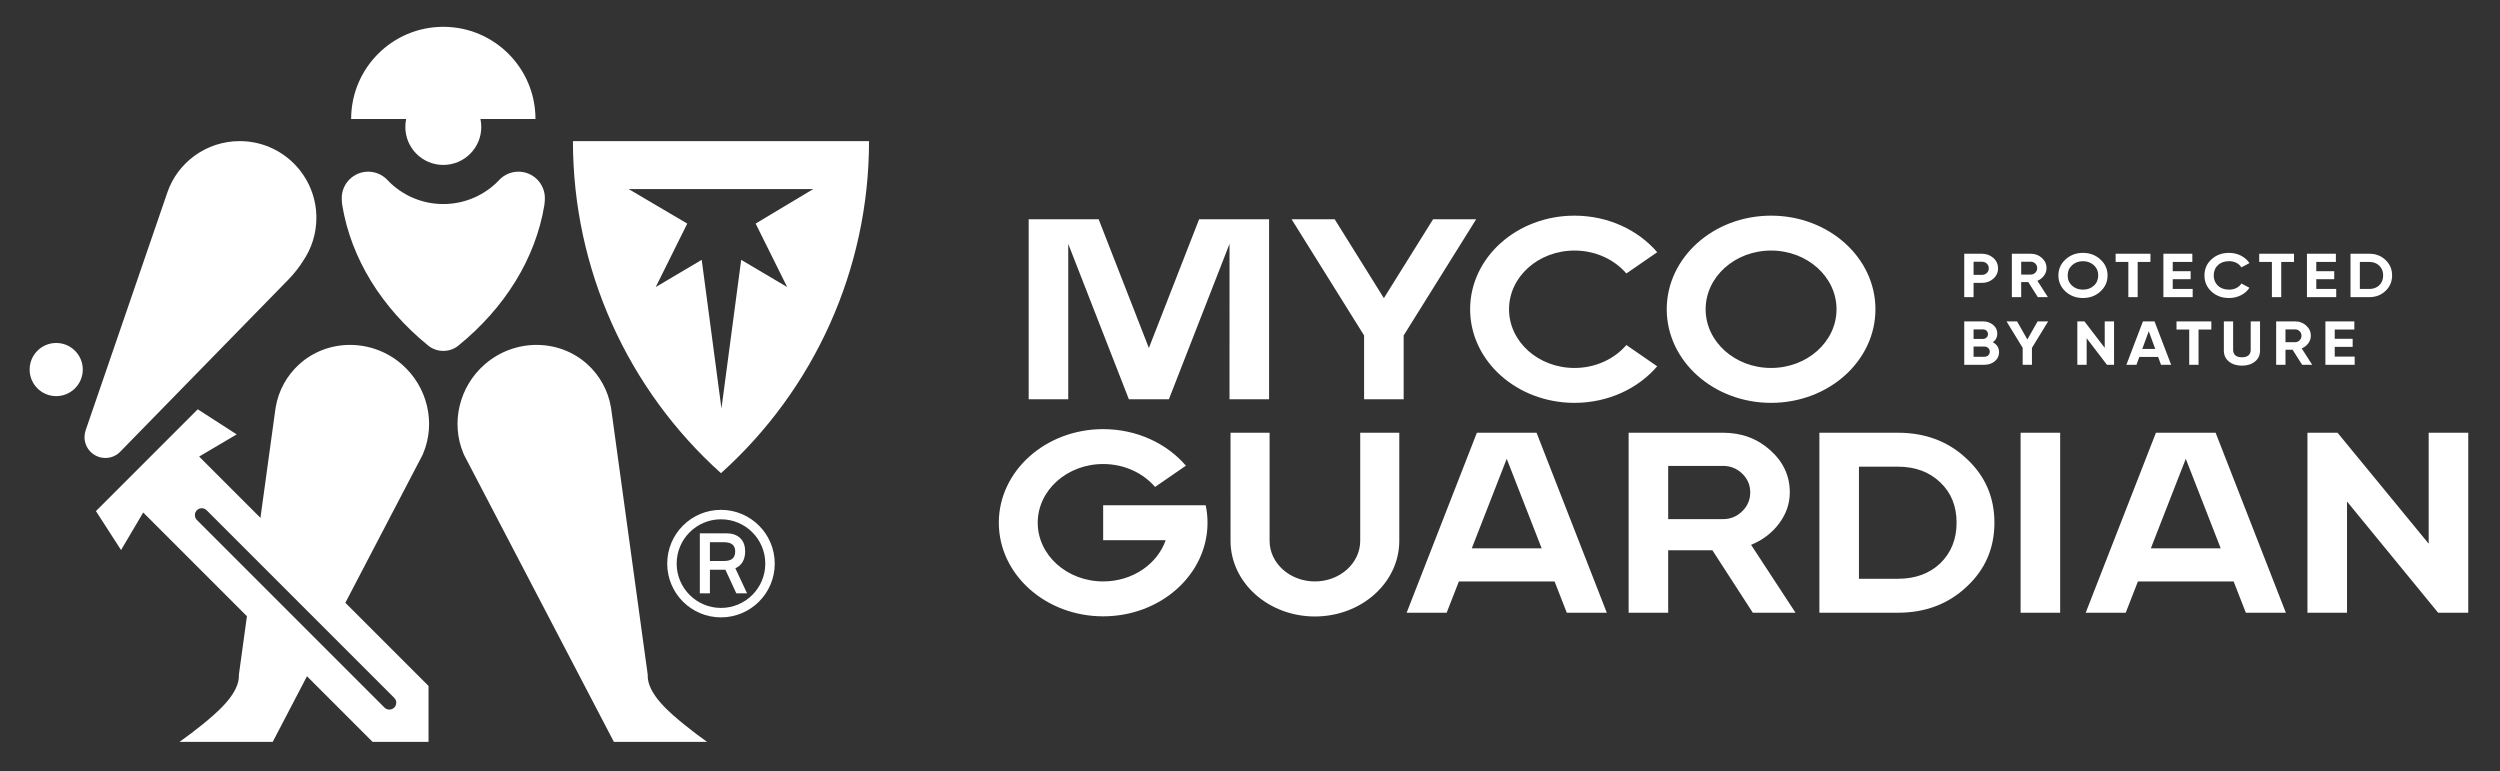
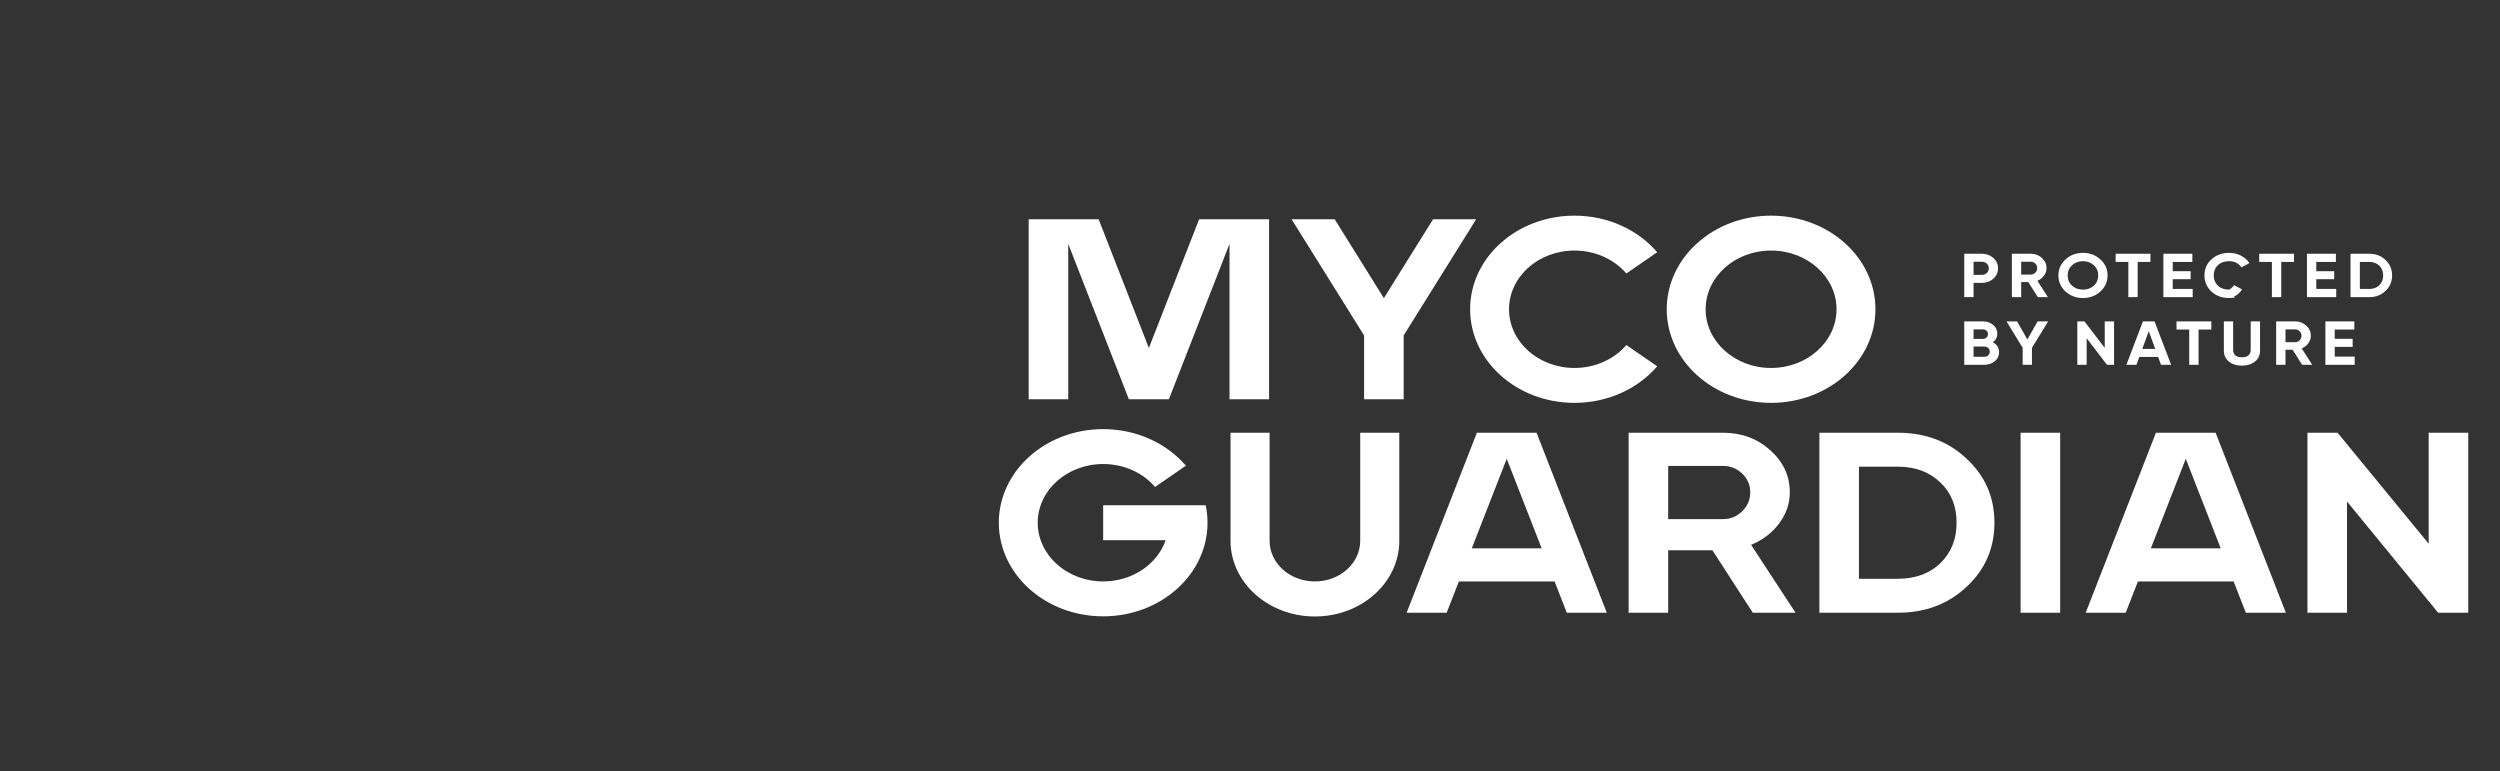
<svg xmlns="http://www.w3.org/2000/svg" version="1.1" id="Layer_1" x="0px" y="0px" width="444px" height="137px" viewBox="0 0 444 137" xml:space="preserve">
  <rect x="0" y="0" width="444" height="137" fill="#333333" stroke="none" />
  <g>
-     <path fill-rule="evenodd" clip-rule="evenodd" fill="#ffffff" d="M348.849,45.064h3.134c0.8,0,1.48,0.25,2.041,0.749 c0.552,0.499,0.829,1.112,0.829,1.839c0,0.727-0.276,1.34-0.829,1.839c-0.56,0.499-1.241,0.749-2.041,0.749h-1.477v2.533h-1.657 V45.064L348.849,45.064z M296.012,54.924c0,9.181,8.297,16.623,18.533,16.623s18.533-7.442,18.533-16.623 c0-9.181-8.298-16.623-18.533-16.623S296.012,45.744,296.012,54.924L296.012,54.924z M326.168,54.924 c0,5.758-5.204,10.426-11.624,10.426c-6.42,0-11.624-4.668-11.624-10.426c0-5.758,5.204-10.426,11.624-10.426 C320.964,44.498,326.168,49.166,326.168,54.924L326.168,54.924z M207.024,95.935h-11.102v-6.197h11.102h5.384h1.725 c0.211,1.004,0.323,2.04,0.323,3.099c0,9.181-8.298,16.623-18.533,16.623c-10.235,0-18.533-7.442-18.533-16.623 s8.298-16.623,18.533-16.623c5.984,0,11.305,2.544,14.693,6.492l-5.478,3.777c-2.125-2.476-5.462-4.072-9.216-4.072 c-6.42,0-11.624,4.668-11.624,10.426s5.204,10.426,11.624,10.426C201.139,103.263,205.553,100.18,207.024,95.935L207.024,95.935z M261.391,97.379h12.406l-6.203-15.896L261.391,97.379L261.391,97.379z M276.096,103.271h-17.004l-2.166,5.55h-7.107l12.474-31.967 h3.493h3.613h3.493l12.474,31.967h-7.106L276.096,103.271L276.096,103.271z M381.991,97.379h12.406l-6.203-15.896L381.991,97.379 L381.991,97.379z M396.696,103.271h-17.004l-2.166,5.55h-7.106l12.474-31.967h3.493h3.614h3.493l12.474,31.967h-7.107 L396.696,103.271L396.696,103.271z M241.575,96.045V76.853h6.939v19.192c0,7.423-6.709,13.441-14.986,13.441 c-8.276,0-14.986-6.018-14.986-13.441V76.853h6.938v19.192c0,3.986,3.603,7.218,8.047,7.218 C237.972,103.263,241.575,100.031,241.575,96.045L241.575,96.045z M358.858,108.821V76.853h7.026v31.967H358.858L358.858,108.821z M431.334,96.558V76.853h7.027v31.967h-5.346l-16.185-19.75v19.75h-7.027V76.853h5.346L431.334,96.558L431.334,96.558z M323.124,76.853h13.927c4.888,0,8.961,1.537,12.22,4.612c3.292,3.044,4.938,6.835,4.938,11.371s-1.646,8.327-4.938,11.371 c-3.259,3.075-7.332,4.612-12.22,4.612h-13.927V76.853L323.124,76.853z M330.15,102.792h6.901c3.089,0,5.601-0.913,7.536-2.74 c1.935-1.888,2.902-4.293,2.902-7.216c0-2.953-0.967-5.343-2.902-7.17c-1.935-1.857-4.447-2.786-7.536-2.786h-6.901V102.792 L330.15,102.792z M318.886,108.821H311.3l-7.179-11.097h-7.851v11.097h-7.026V76.853h16.762c3.292,0,6.094,1.036,8.401,3.105 c2.307,2.07,3.462,4.567,3.462,7.49c0,1.979-0.628,3.813-1.884,5.503c-1.256,1.69-2.919,2.961-4.99,3.813L318.886,108.821 L318.886,108.821z M306.004,82.744h-9.735v9.453h9.735c1.324,0,2.461-0.464,3.411-1.393c0.951-0.929,1.426-2.047,1.426-3.357 c0-1.309-0.476-2.421-1.426-3.334C308.466,83.201,307.325,82.744,306.004,82.744L306.004,82.744z M204.041,61.802l8.921-22.861h5.4 h1.706h5.32v31.967h-7.026V50.221v-6.907l-10.768,27.595h-7.106L189.72,43.313v6.907v20.687h-7.026V38.94h5.32h1.706h5.4 L204.041,61.802L204.041,61.802z M242.263,70.908V59.577L229.387,38.94h7.653l8.737,14.011l8.737-14.011h7.653l-12.877,20.637 v11.331H242.263L242.263,70.908z M279.627,38.301c-10.235,0-18.533,7.442-18.533,16.623c0,9.181,8.298,16.623,18.533,16.623 c5.984,0,11.305-2.544,14.693-6.493l-5.478-3.777c-2.125,2.476-5.462,4.072-9.216,4.072c-6.42,0-11.624-4.668-11.624-10.426 c0-5.758,5.204-10.426,11.624-10.426c3.753,0,7.09,1.596,9.216,4.072l5.478-3.777C290.932,40.846,285.611,38.301,279.627,38.301 L279.627,38.301z M350.506,48.82h1.477c0.352,0,0.644-0.112,0.876-0.336c0.232-0.224,0.348-0.501,0.348-0.832 c0-0.338-0.116-0.617-0.348-0.837c-0.232-0.22-0.524-0.331-0.876-0.331h-1.477V48.82L350.506,48.82z M363.707,52.774h-1.789 l-1.693-2.676h-1.261v2.676h-1.657v-7.709h3.362c0.776,0,1.437,0.25,1.981,0.749c0.544,0.499,0.816,1.101,0.816,1.806 c0,0.477-0.148,0.919-0.444,1.327c-0.296,0.408-0.688,0.714-1.177,0.92L363.707,52.774L363.707,52.774z M360.669,46.485h-1.705 v2.28h1.705c0.312,0,0.581-0.112,0.804-0.336c0.224-0.224,0.336-0.494,0.336-0.81c0-0.316-0.112-0.584-0.336-0.804 C361.249,46.595,360.981,46.485,360.669,46.485L360.669,46.485z M373.03,51.771c-0.849,0.771-1.881,1.156-3.098,1.156 c-1.217,0-2.249-0.385-3.098-1.156c-0.84-0.785-1.261-1.736-1.261-2.853c0-1.123,0.421-2.07,1.261-2.841 c0.849-0.778,1.881-1.167,3.098-1.167c1.217,0,2.249,0.389,3.098,1.167c0.848,0.771,1.272,1.718,1.272,2.841 C374.302,50.042,373.878,50.993,373.03,51.771L373.03,51.771z M367.999,50.736c0.512,0.47,1.157,0.705,1.933,0.705 c0.776,0,1.421-0.235,1.933-0.705c0.52-0.477,0.78-1.083,0.78-1.817c0-0.734-0.26-1.34-0.78-1.817 c-0.52-0.477-1.164-0.716-1.933-0.716c-0.768,0-1.413,0.239-1.933,0.716c-0.52,0.477-0.78,1.083-0.78,1.817 C367.218,49.653,367.478,50.259,367.999,50.736L367.999,50.736z M375.736,45.064h6.184v1.454h-2.269v6.256h-1.657v-6.256h-2.257 V45.064L375.736,45.064z M385.876,49.591v1.729h3.542v1.454h-5.199v-7.709h5.139v1.454h-3.482v1.641h3.182v1.431H385.876 L385.876,49.591z M395.883,52.928c-1.257,0-2.301-0.385-3.134-1.156c-0.825-0.764-1.237-1.714-1.237-2.853 c0-1.146,0.412-2.096,1.237-2.853c0.833-0.771,1.877-1.156,3.134-1.156c0.76,0,1.463,0.163,2.107,0.49 c0.644,0.327,1.147,0.769,1.507,1.327l-1.429,0.76c-0.208-0.345-0.504-0.615-0.888-0.81c-0.384-0.195-0.817-0.292-1.297-0.292 c-0.817,0-1.477,0.235-1.981,0.705c-0.496,0.477-0.744,1.087-0.744,1.828c0,0.734,0.248,1.34,0.744,1.817 c0.504,0.47,1.164,0.705,1.981,0.705c0.48,0,0.915-0.098,1.303-0.292c0.388-0.194,0.683-0.461,0.883-0.799l1.429,0.76 c-0.36,0.558-0.863,1-1.507,1.327C397.346,52.764,396.644,52.928,395.883,52.928L395.883,52.928z M401.232,45.064h6.184v1.454 h-2.269v6.256h-1.657v-6.256h-2.257V45.064L401.232,45.064z M411.371,49.591v1.729h3.542v1.454h-5.199v-7.709h5.139v1.454h-3.482 v1.641h3.182v1.431H411.371L411.371,49.591z M417.452,45.064h3.338c1.153,0,2.113,0.371,2.881,1.112 c0.777,0.734,1.165,1.648,1.165,2.742c0,1.094-0.388,2.008-1.165,2.743c-0.768,0.742-1.729,1.112-2.881,1.112h-3.338V45.064 L417.452,45.064z M419.109,51.32h1.681c0.728,0,1.321-0.22,1.777-0.661c0.456-0.455,0.684-1.035,0.684-1.74 c0-0.712-0.228-1.288-0.684-1.729c-0.456-0.448-1.049-0.672-1.777-0.672h-1.681V51.32L419.109,51.32z M353.928,60.787 c0.737,0.389,1.105,0.976,1.105,1.762c0,0.653-0.252,1.189-0.756,1.608c-0.505,0.419-1.125,0.628-1.861,0.628h-3.566v-7.709h3.314 c0.712,0,1.317,0.206,1.813,0.617c0.496,0.411,0.744,0.929,0.744,1.553C354.72,59.884,354.456,60.397,353.928,60.787 L353.928,60.787z M352.163,58.496h-1.657v1.696h1.657c0.256,0,0.47-0.081,0.642-0.242c0.172-0.161,0.258-0.363,0.258-0.606 c0-0.242-0.084-0.444-0.252-0.605C352.643,58.577,352.427,58.496,352.163,58.496L352.163,58.496z M350.506,63.364h1.91 c0.28,0,0.512-0.086,0.696-0.259c0.185-0.173,0.276-0.391,0.276-0.655c0-0.257-0.092-0.472-0.276-0.644 c-0.184-0.172-0.416-0.259-0.696-0.259h-1.91V63.364L350.506,63.364z M361.882,57.075h1.873l-2.882,4.703v3.007h-1.645v-3.007 l-2.87-4.703h1.873l1.825,3.216L361.882,57.075L361.882,57.075z M373.798,61.778v-4.703h1.657v7.709h-1.261l-3.602-4.714v4.714 h-1.657v-7.709h1.261L373.798,61.778L373.798,61.778z M385.594,64.785h-1.801l-0.504-1.388h-3.35l-0.504,1.388h-1.789l2.941-7.709 h2.053L385.594,64.785L385.594,64.785z M381.62,58.826l-1.153,3.15h2.305L381.62,58.826L381.62,58.826z M386.548,57.075h6.183 v1.454h-2.269v6.256h-1.657v-6.256h-2.257V57.075L386.548,57.075z M398.164,64.939c-0.937,0-1.705-0.242-2.305-0.727 c-0.6-0.485-0.901-1.134-0.901-1.949v-5.187h1.645v5.066c0,0.411,0.13,0.732,0.39,0.964c0.26,0.231,0.65,0.347,1.171,0.347 c0.52,0,0.91-0.116,1.171-0.347c0.26-0.231,0.39-0.552,0.39-0.964v-5.066h1.657v5.187c0,0.815-0.3,1.465-0.901,1.949 C399.881,64.696,399.109,64.939,398.164,64.939L398.164,64.939z M410.645,64.785h-1.789l-1.693-2.676h-1.261v2.676h-1.657v-7.709 h3.362c0.777,0,1.437,0.249,1.982,0.749c0.544,0.499,0.816,1.101,0.816,1.806c0,0.477-0.148,0.92-0.444,1.327 c-0.296,0.408-0.688,0.714-1.176,0.92L410.645,64.785L410.645,64.785z M407.607,58.496h-1.705v2.28h1.705 c0.312,0,0.581-0.112,0.805-0.336c0.224-0.224,0.336-0.494,0.336-0.81c0-0.316-0.112-0.584-0.336-0.804 C408.187,58.606,407.919,58.496,407.607,58.496L407.607,58.496z M414.648,61.602v1.729h3.542v1.454h-5.199v-7.709h5.139v1.454 h-3.482v1.641h3.182v1.432H414.648z" />
-     <path fill-rule="evenodd" clip-rule="evenodd" fill="#ffffff" d="M101.753,25.061c0,22.738,9.714,44.081,26.293,58.976 c16.58-14.895,26.293-36.238,26.293-58.976H134.47H101.753L101.753,25.061z M109.028,131.757l-26.59-50.922 c-0.064-0.122-0.111-0.251-0.164-0.378c-2.22-5.357-0.752-11.756,3.814-15.743c5.273-4.605,13.173-4.611,18.236-0.014 c2.174,1.974,3.687,4.66,4.189,7.698c0.025,0.152,0.046,0.306,0.068,0.459l6.454,46.962c-0.179,3.454,4.17,6.971,6.582,8.94 c1.283,1.047,2.614,2.032,3.961,2.997H109.028L109.028,131.757z M85.325,21.131c0.098,0.457,0.15,0.931,0.15,1.417 c0,3.724-3.019,6.743-6.744,6.743c-3.725,0-6.744-3.019-6.744-6.743c0-0.486,0.052-0.96,0.15-1.417h-9.774 c0-9.04,7.328-16.368,16.368-16.368s16.368,7.328,16.368,16.368H85.325L85.325,21.131z M96.674,36.46 c0.059-0.354,0.096-0.915,0.096-1.274c0-2.593-2.102-4.696-4.696-4.696c-1.324,0-2.52,0.548-3.374,1.43 c-0.272,0.281-0.431,0.457-0.728,0.728c-2.435,2.229-5.679,3.59-9.241,3.59h0c-3.562,0-6.806-1.361-9.242-3.59 c-0.297-0.272-0.456-0.448-0.728-0.728c-0.854-0.881-2.05-1.43-3.374-1.43c-2.593,0-4.696,2.103-4.696,4.696 c0,0.359,0.037,0.92,0.096,1.274c1.569,9.44,6.962,18.171,15.279,24.929c0.761,0.619,1.713,0.928,2.664,0.928h0 c0.951,0,1.903-0.309,2.664-0.928C89.711,54.632,95.104,45.9,96.674,36.46L96.674,36.46z M21.479,80.093 c-0.076,0.085-0.156,0.167-0.239,0.245l-0.004,0.005l0,0c-0.661,0.616-1.548,0.993-2.523,0.993c-2.045,0-3.704-1.659-3.704-3.704 c0-0.421,0.071-0.826,0.2-1.203l14.518-42.26c1.826-5.315,6.91-9.106,12.849-9.106c7.519,0,13.614,6.095,13.614,13.614 c0,2.826-0.861,5.452-2.336,7.628c-0.7,1.131-1.58,2.263-2.67,3.382l0.001,0L21.479,80.093L21.479,80.093z M48.434,131.757h-16.55 c1.346-0.965,2.677-1.95,3.961-2.997c2.412-1.97,6.761-5.487,6.582-8.94l1.427-10.381l-18.42-18.42l-3.936,6.667L17.04,90.77 l4.073-4.073l4.967-4.967l4.967-4.967l4.073-4.073l6.915,4.458l-6.667,3.936l10.886,10.886l2.627-19.114 c0.022-0.154,0.043-0.307,0.068-0.459c0.502-3.039,2.015-5.724,4.189-7.698c5.063-4.597,12.963-4.59,18.236,0.014 c4.565,3.987,6.034,10.386,3.813,15.743c-0.052,0.126-0.1,0.256-0.164,0.378l-13.689,26.216l14.772,14.772v9.934l0,0l0,0v0l0,0l0,0 h0l-9.934,0l-11.654-11.654L48.434,131.757L48.434,131.757z M34.968,92.35l33.316,33.316c0.478,0.478,1.252,0.478,1.73,0 c0.478-0.478,0.478-1.253,0-1.73L36.699,90.619c-0.478-0.478-1.252-0.478-1.73,0C34.491,91.097,34.491,91.872,34.968,92.35 L34.968,92.35z M14.702,65.632c0,2.607-2.113,4.72-4.72,4.72c-2.607,0-4.72-2.113-4.72-4.72c0-2.607,2.113-4.72,4.72-4.72 C12.588,60.912,14.702,63.025,14.702,65.632L14.702,65.632z M132.339,97.951c0-0.886-0.21-1.739-0.868-2.369 c-0.655-0.656-1.583-0.865-2.486-0.865h-4.696v10.663h1.792v-4.195h2.749l1.942,4.195h1.908l-2.083-4.455 C131.822,100.396,132.339,99.26,132.339,97.951L132.339,97.951z M128.53,96.293c0.591,0,1.316,0.095,1.717,0.582 c0.249,0.302,0.324,0.692,0.324,1.076c0,1.273-0.816,1.681-1.993,1.681h-2.497v-3.338H128.53L128.53,96.293z M128.046,90.549 c-5.273,0-9.548,4.275-9.548,9.549c0,5.274,4.275,9.548,9.548,9.548c5.274,0,9.548-4.275,9.548-9.548 C137.594,94.824,133.32,90.549,128.046,90.549L128.046,90.549z M128.046,92.228c-4.347,0-7.87,3.523-7.87,7.87 c0,4.347,3.523,7.87,7.87,7.87c4.347,0,7.87-3.523,7.87-7.87C135.916,95.751,132.393,92.228,128.046,92.228L128.046,92.228z M128.131,33.583h16.297l-10.226,6.125l5.603,11.274l-8.168-4.836l-3.506,26.4l-3.507-26.4l-8.168,4.836l5.603-11.274 l-10.396-6.125H128.131z" />
+     <path fill-rule="evenodd" clip-rule="evenodd" fill="#ffffff" d="M348.849,45.064h3.134c0.8,0,1.48,0.25,2.041,0.749 c0.552,0.499,0.829,1.112,0.829,1.839c0,0.727-0.276,1.34-0.829,1.839c-0.56,0.499-1.241,0.749-2.041,0.749h-1.477v2.533h-1.657 V45.064L348.849,45.064z M296.012,54.924c0,9.181,8.297,16.623,18.533,16.623s18.533-7.442,18.533-16.623 c0-9.181-8.298-16.623-18.533-16.623S296.012,45.744,296.012,54.924L296.012,54.924z M326.168,54.924 c0,5.758-5.204,10.426-11.624,10.426c-6.42,0-11.624-4.668-11.624-10.426c0-5.758,5.204-10.426,11.624-10.426 C320.964,44.498,326.168,49.166,326.168,54.924L326.168,54.924z M207.024,95.935h-11.102v-6.197h11.102h5.384h1.725 c0.211,1.004,0.323,2.04,0.323,3.099c0,9.181-8.298,16.623-18.533,16.623c-10.235,0-18.533-7.442-18.533-16.623 s8.298-16.623,18.533-16.623c5.984,0,11.305,2.544,14.693,6.492l-5.478,3.777c-2.125-2.476-5.462-4.072-9.216-4.072 c-6.42,0-11.624,4.668-11.624,10.426s5.204,10.426,11.624,10.426C201.139,103.263,205.553,100.18,207.024,95.935L207.024,95.935z M261.391,97.379h12.406l-6.203-15.896L261.391,97.379L261.391,97.379z M276.096,103.271h-17.004l-2.166,5.55h-7.107l12.474-31.967 h3.493h3.613h3.493l12.474,31.967h-7.106L276.096,103.271L276.096,103.271z M381.991,97.379h12.406l-6.203-15.896L381.991,97.379 L381.991,97.379z M396.696,103.271h-17.004l-2.166,5.55h-7.106l12.474-31.967h3.493h3.614h3.493l12.474,31.967h-7.107 L396.696,103.271L396.696,103.271z M241.575,96.045V76.853h6.939v19.192c0,7.423-6.709,13.441-14.986,13.441 c-8.276,0-14.986-6.018-14.986-13.441V76.853h6.938v19.192c0,3.986,3.603,7.218,8.047,7.218 C237.972,103.263,241.575,100.031,241.575,96.045L241.575,96.045z M358.858,108.821V76.853h7.026v31.967H358.858L358.858,108.821z M431.334,96.558V76.853h7.027v31.967h-5.346l-16.185-19.75v19.75h-7.027V76.853h5.346L431.334,96.558L431.334,96.558z M323.124,76.853h13.927c4.888,0,8.961,1.537,12.22,4.612c3.292,3.044,4.938,6.835,4.938,11.371s-1.646,8.327-4.938,11.371 c-3.259,3.075-7.332,4.612-12.22,4.612h-13.927V76.853L323.124,76.853z M330.15,102.792h6.901c3.089,0,5.601-0.913,7.536-2.74 c1.935-1.888,2.902-4.293,2.902-7.216c0-2.953-0.967-5.343-2.902-7.17c-1.935-1.857-4.447-2.786-7.536-2.786h-6.901V102.792 L330.15,102.792z M318.886,108.821H311.3l-7.179-11.097h-7.851v11.097h-7.026V76.853h16.762c3.292,0,6.094,1.036,8.401,3.105 c2.307,2.07,3.462,4.567,3.462,7.49c0,1.979-0.628,3.813-1.884,5.503c-1.256,1.69-2.919,2.961-4.99,3.813L318.886,108.821 L318.886,108.821z M306.004,82.744h-9.735v9.453h9.735c1.324,0,2.461-0.464,3.411-1.393c0.951-0.929,1.426-2.047,1.426-3.357 c0-1.309-0.476-2.421-1.426-3.334C308.466,83.201,307.325,82.744,306.004,82.744L306.004,82.744z M204.041,61.802l8.921-22.861h5.4 h1.706h5.32v31.967h-7.026V50.221v-6.907l-10.768,27.595h-7.106L189.72,43.313v6.907v20.687h-7.026V38.94h5.32h1.706h5.4 L204.041,61.802L204.041,61.802z M242.263,70.908V59.577L229.387,38.94h7.653l8.737,14.011l8.737-14.011h7.653l-12.877,20.637 v11.331H242.263L242.263,70.908z M279.627,38.301c-10.235,0-18.533,7.442-18.533,16.623c0,9.181,8.298,16.623,18.533,16.623 c5.984,0,11.305-2.544,14.693-6.493l-5.478-3.777c-2.125,2.476-5.462,4.072-9.216,4.072c-6.42,0-11.624-4.668-11.624-10.426 c0-5.758,5.204-10.426,11.624-10.426c3.753,0,7.09,1.596,9.216,4.072l5.478-3.777C290.932,40.846,285.611,38.301,279.627,38.301 L279.627,38.301z M350.506,48.82h1.477c0.352,0,0.644-0.112,0.876-0.336c0.232-0.224,0.348-0.501,0.348-0.832 c0-0.338-0.116-0.617-0.348-0.837c-0.232-0.22-0.524-0.331-0.876-0.331h-1.477V48.82L350.506,48.82z M363.707,52.774h-1.789 l-1.693-2.676h-1.261v2.676h-1.657v-7.709h3.362c0.776,0,1.437,0.25,1.981,0.749c0.544,0.499,0.816,1.101,0.816,1.806 c0,0.477-0.148,0.919-0.444,1.327c-0.296,0.408-0.688,0.714-1.177,0.92L363.707,52.774L363.707,52.774z M360.669,46.485h-1.705 v2.28h1.705c0.312,0,0.581-0.112,0.804-0.336c0.224-0.224,0.336-0.494,0.336-0.81c0-0.316-0.112-0.584-0.336-0.804 C361.249,46.595,360.981,46.485,360.669,46.485L360.669,46.485z M373.03,51.771c-0.849,0.771-1.881,1.156-3.098,1.156 c-1.217,0-2.249-0.385-3.098-1.156c-0.84-0.785-1.261-1.736-1.261-2.853c0-1.123,0.421-2.07,1.261-2.841 c0.849-0.778,1.881-1.167,3.098-1.167c1.217,0,2.249,0.389,3.098,1.167c0.848,0.771,1.272,1.718,1.272,2.841 C374.302,50.042,373.878,50.993,373.03,51.771L373.03,51.771z M367.999,50.736c0.512,0.47,1.157,0.705,1.933,0.705 c0.776,0,1.421-0.235,1.933-0.705c0.52-0.477,0.78-1.083,0.78-1.817c0-0.734-0.26-1.34-0.78-1.817 c-0.52-0.477-1.164-0.716-1.933-0.716c-0.768,0-1.413,0.239-1.933,0.716c-0.52,0.477-0.78,1.083-0.78,1.817 C367.218,49.653,367.478,50.259,367.999,50.736L367.999,50.736z M375.736,45.064h6.184v1.454h-2.269v6.256h-1.657v-6.256h-2.257 V45.064L375.736,45.064z M385.876,49.591v1.729h3.542v1.454h-5.199v-7.709h5.139v1.454h-3.482v1.641h3.182v1.431H385.876 L385.876,49.591z M395.883,52.928c-1.257,0-2.301-0.385-3.134-1.156c-0.825-0.764-1.237-1.714-1.237-2.853 c0-1.146,0.412-2.096,1.237-2.853c0.833-0.771,1.877-1.156,3.134-1.156c0.76,0,1.463,0.163,2.107,0.49 c0.644,0.327,1.147,0.769,1.507,1.327l-1.429,0.76c-0.208-0.345-0.504-0.615-0.888-0.81c-0.384-0.195-0.817-0.292-1.297-0.292 c-0.817,0-1.477,0.235-1.981,0.705c-0.496,0.477-0.744,1.087-0.744,1.828c0,0.734,0.248,1.34,0.744,1.817 c0.504,0.47,1.164,0.705,1.981,0.705c0.388-0.194,0.683-0.461,0.883-0.799l1.429,0.76 c-0.36,0.558-0.863,1-1.507,1.327C397.346,52.764,396.644,52.928,395.883,52.928L395.883,52.928z M401.232,45.064h6.184v1.454 h-2.269v6.256h-1.657v-6.256h-2.257V45.064L401.232,45.064z M411.371,49.591v1.729h3.542v1.454h-5.199v-7.709h5.139v1.454h-3.482 v1.641h3.182v1.431H411.371L411.371,49.591z M417.452,45.064h3.338c1.153,0,2.113,0.371,2.881,1.112 c0.777,0.734,1.165,1.648,1.165,2.742c0,1.094-0.388,2.008-1.165,2.743c-0.768,0.742-1.729,1.112-2.881,1.112h-3.338V45.064 L417.452,45.064z M419.109,51.32h1.681c0.728,0,1.321-0.22,1.777-0.661c0.456-0.455,0.684-1.035,0.684-1.74 c0-0.712-0.228-1.288-0.684-1.729c-0.456-0.448-1.049-0.672-1.777-0.672h-1.681V51.32L419.109,51.32z M353.928,60.787 c0.737,0.389,1.105,0.976,1.105,1.762c0,0.653-0.252,1.189-0.756,1.608c-0.505,0.419-1.125,0.628-1.861,0.628h-3.566v-7.709h3.314 c0.712,0,1.317,0.206,1.813,0.617c0.496,0.411,0.744,0.929,0.744,1.553C354.72,59.884,354.456,60.397,353.928,60.787 L353.928,60.787z M352.163,58.496h-1.657v1.696h1.657c0.256,0,0.47-0.081,0.642-0.242c0.172-0.161,0.258-0.363,0.258-0.606 c0-0.242-0.084-0.444-0.252-0.605C352.643,58.577,352.427,58.496,352.163,58.496L352.163,58.496z M350.506,63.364h1.91 c0.28,0,0.512-0.086,0.696-0.259c0.185-0.173,0.276-0.391,0.276-0.655c0-0.257-0.092-0.472-0.276-0.644 c-0.184-0.172-0.416-0.259-0.696-0.259h-1.91V63.364L350.506,63.364z M361.882,57.075h1.873l-2.882,4.703v3.007h-1.645v-3.007 l-2.87-4.703h1.873l1.825,3.216L361.882,57.075L361.882,57.075z M373.798,61.778v-4.703h1.657v7.709h-1.261l-3.602-4.714v4.714 h-1.657v-7.709h1.261L373.798,61.778L373.798,61.778z M385.594,64.785h-1.801l-0.504-1.388h-3.35l-0.504,1.388h-1.789l2.941-7.709 h2.053L385.594,64.785L385.594,64.785z M381.62,58.826l-1.153,3.15h2.305L381.62,58.826L381.62,58.826z M386.548,57.075h6.183 v1.454h-2.269v6.256h-1.657v-6.256h-2.257V57.075L386.548,57.075z M398.164,64.939c-0.937,0-1.705-0.242-2.305-0.727 c-0.6-0.485-0.901-1.134-0.901-1.949v-5.187h1.645v5.066c0,0.411,0.13,0.732,0.39,0.964c0.26,0.231,0.65,0.347,1.171,0.347 c0.52,0,0.91-0.116,1.171-0.347c0.26-0.231,0.39-0.552,0.39-0.964v-5.066h1.657v5.187c0,0.815-0.3,1.465-0.901,1.949 C399.881,64.696,399.109,64.939,398.164,64.939L398.164,64.939z M410.645,64.785h-1.789l-1.693-2.676h-1.261v2.676h-1.657v-7.709 h3.362c0.777,0,1.437,0.249,1.982,0.749c0.544,0.499,0.816,1.101,0.816,1.806c0,0.477-0.148,0.92-0.444,1.327 c-0.296,0.408-0.688,0.714-1.176,0.92L410.645,64.785L410.645,64.785z M407.607,58.496h-1.705v2.28h1.705 c0.312,0,0.581-0.112,0.805-0.336c0.224-0.224,0.336-0.494,0.336-0.81c0-0.316-0.112-0.584-0.336-0.804 C408.187,58.606,407.919,58.496,407.607,58.496L407.607,58.496z M414.648,61.602v1.729h3.542v1.454h-5.199v-7.709h5.139v1.454 h-3.482v1.641h3.182v1.432H414.648z" />
  </g>
</svg>